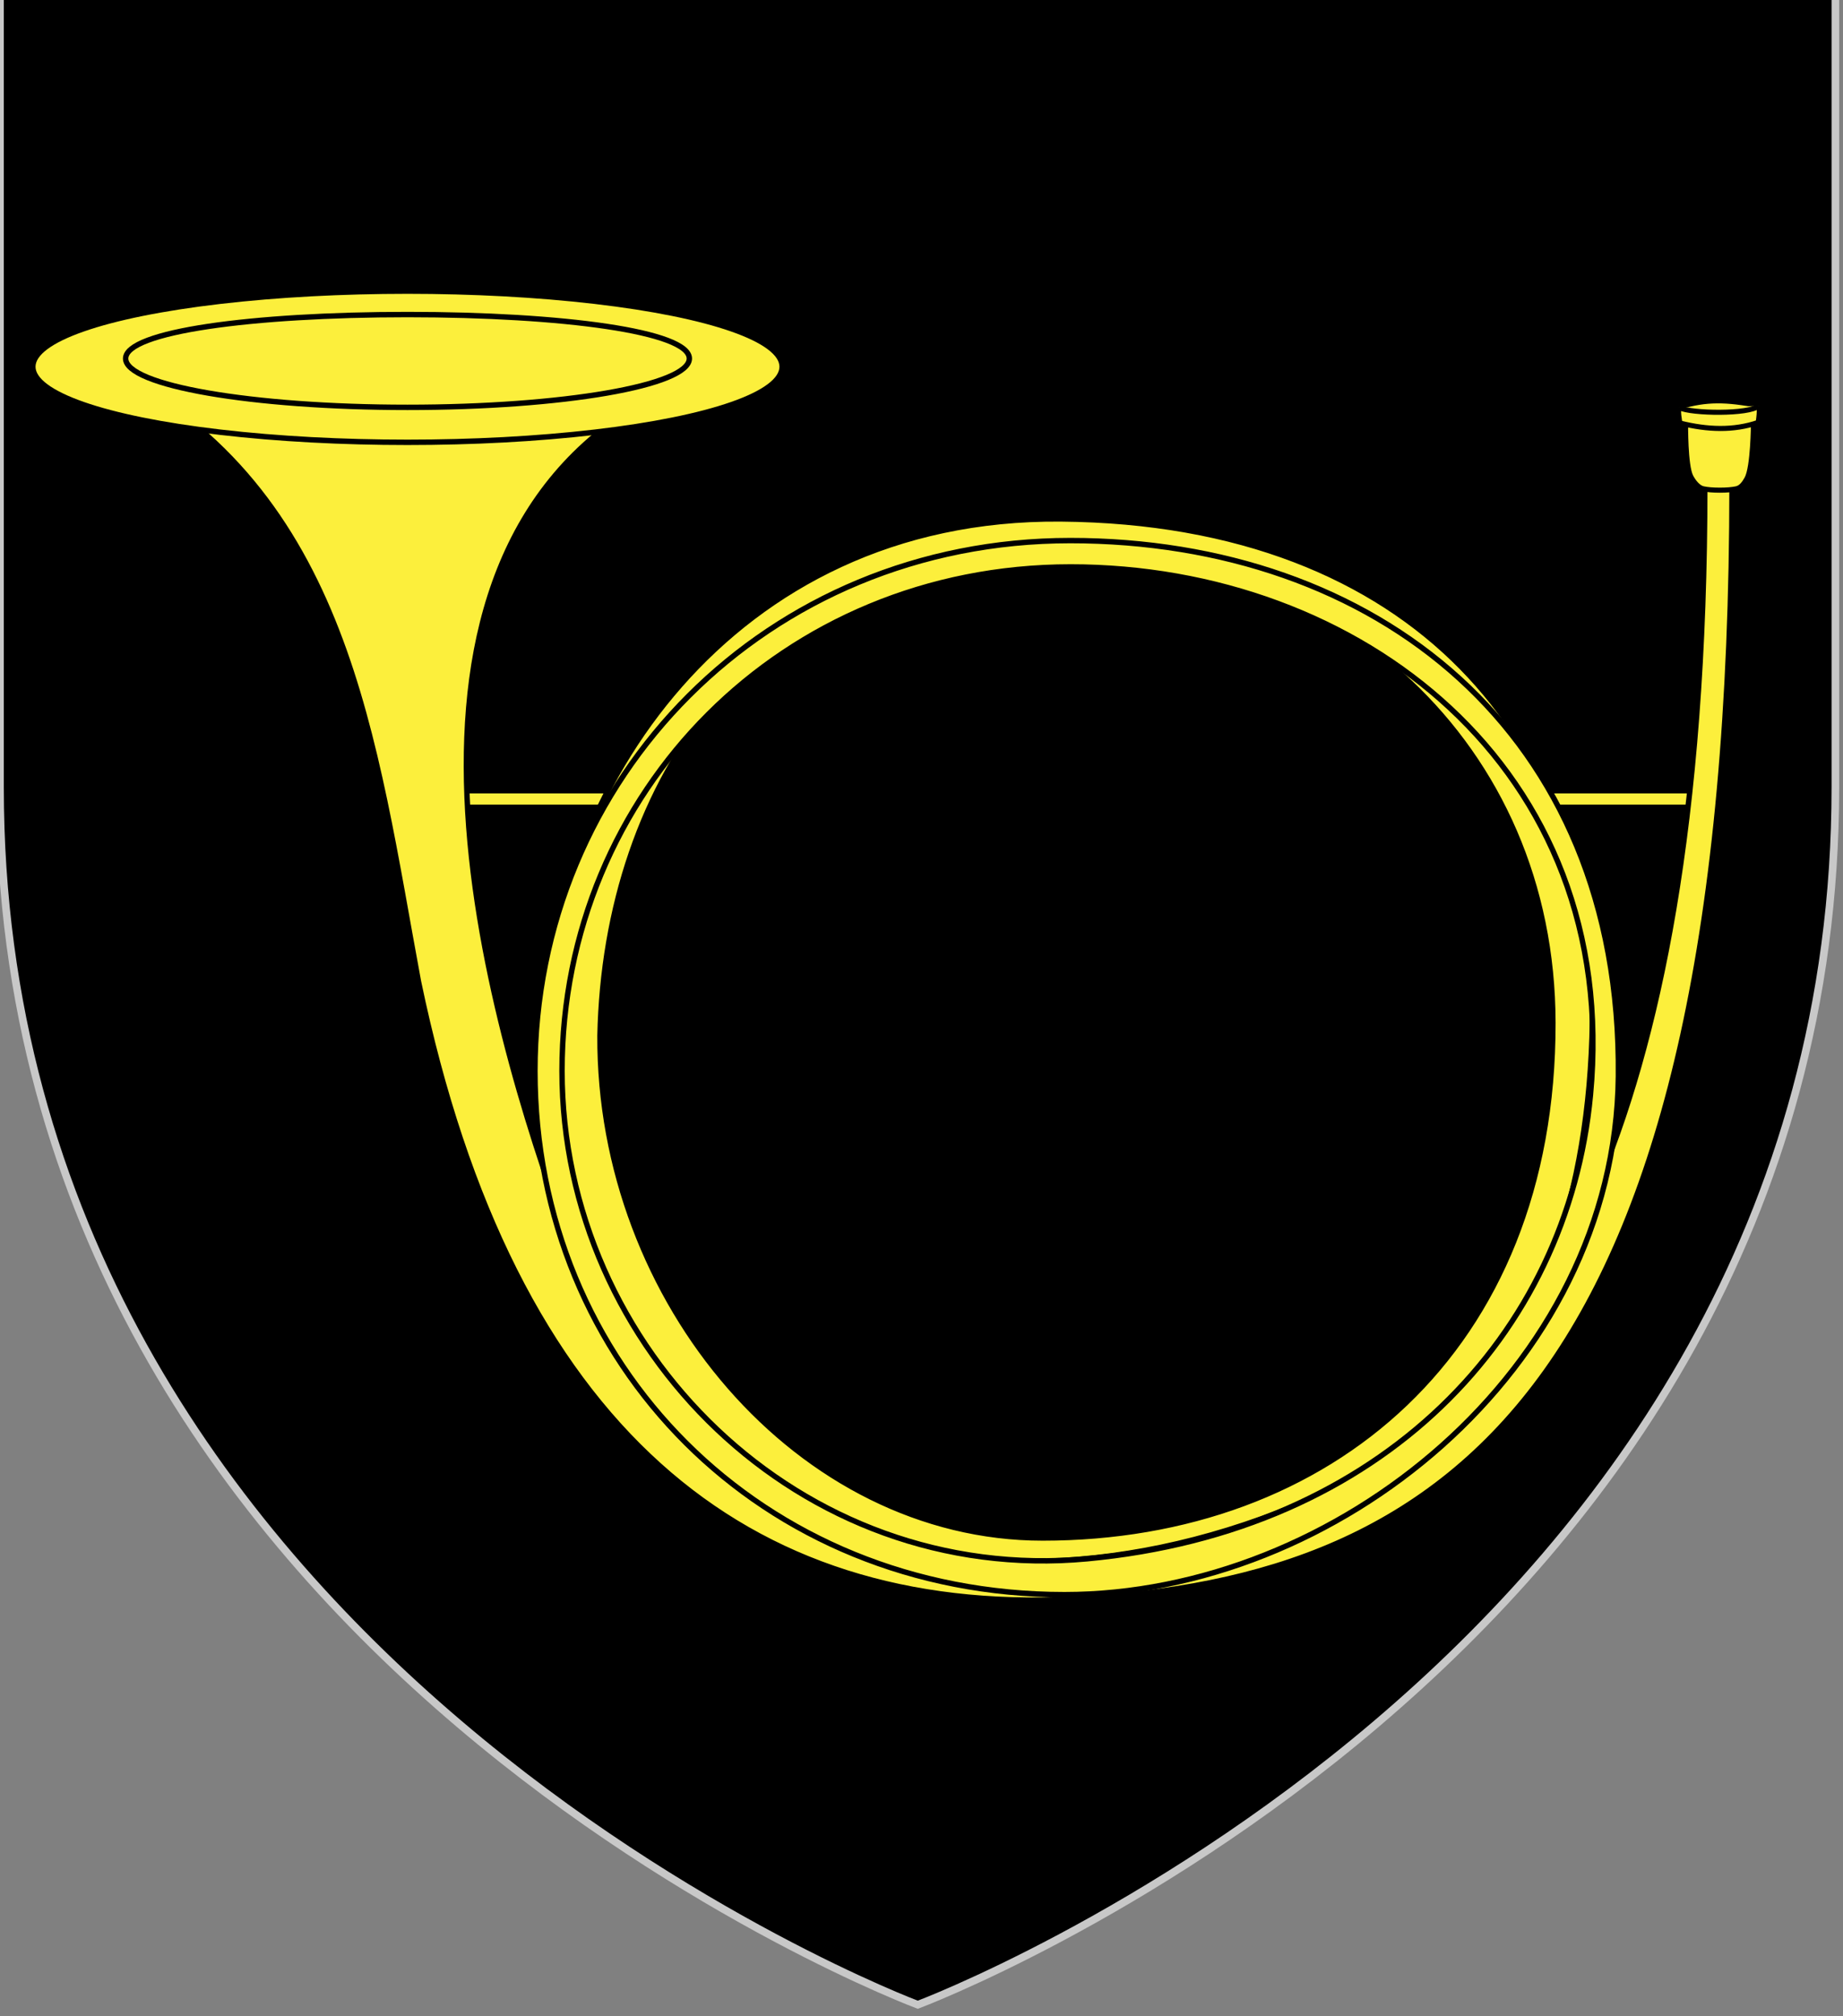
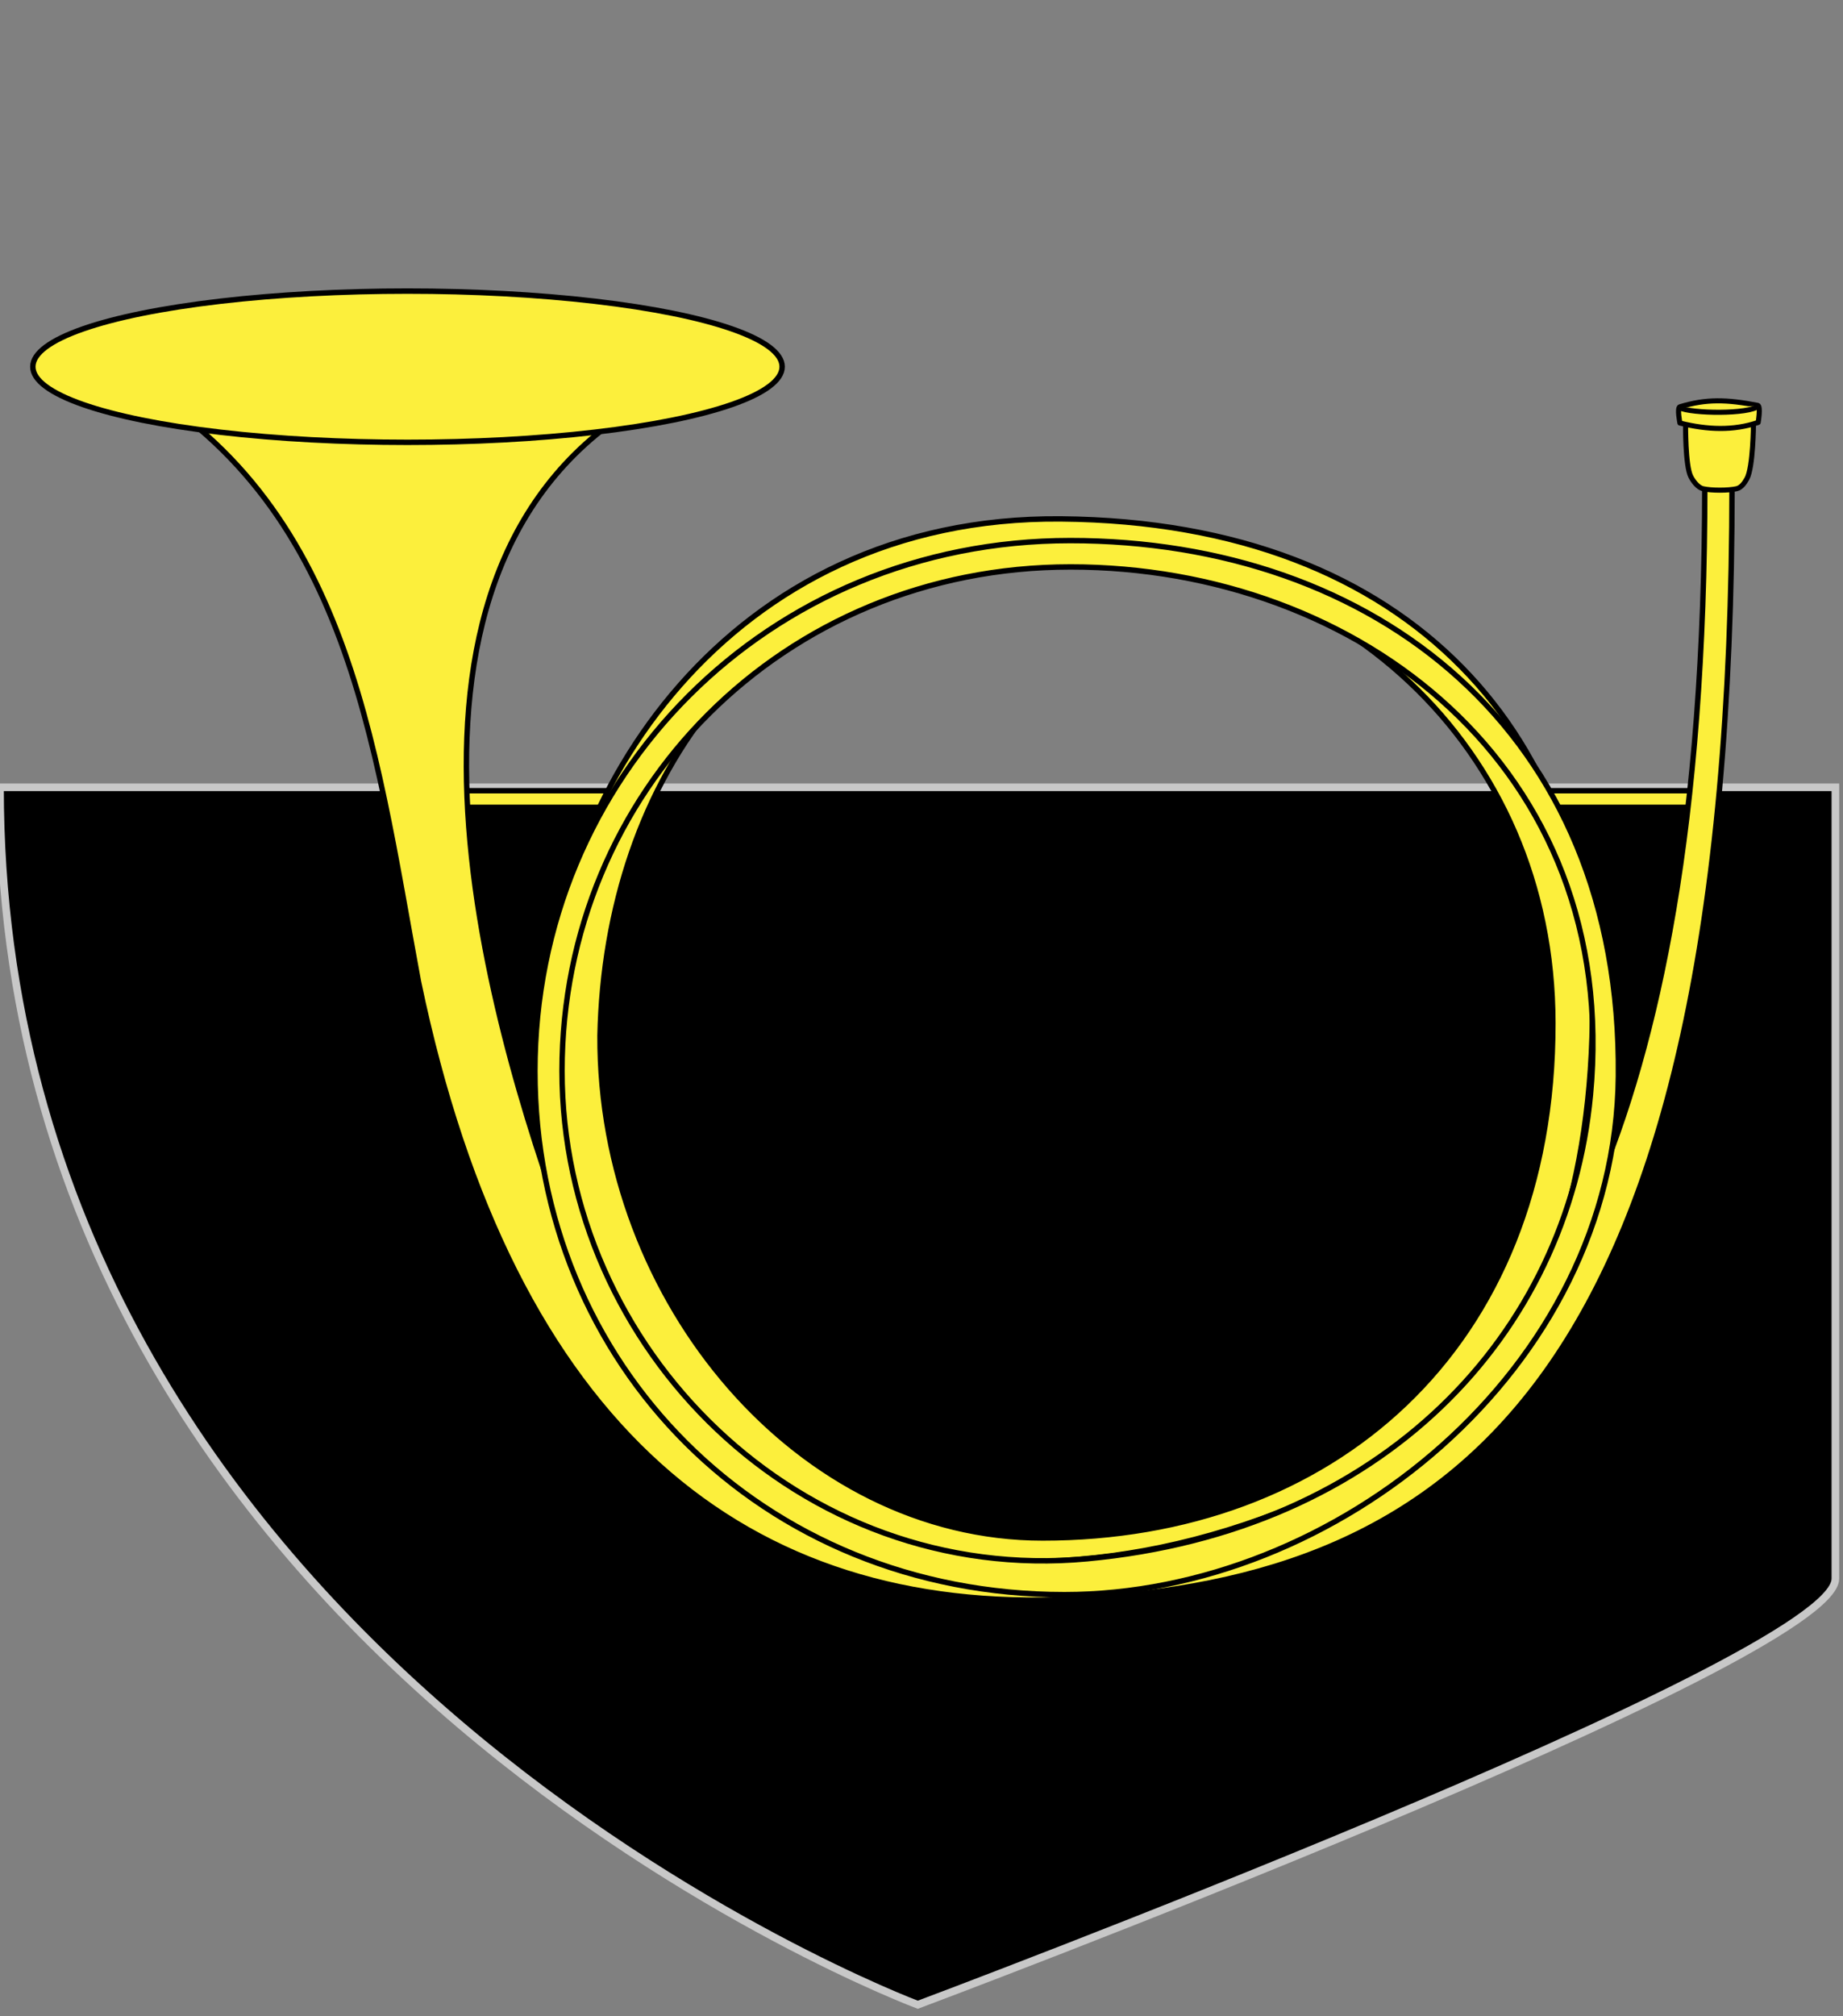
<svg xmlns="http://www.w3.org/2000/svg" version="1.1" id="Layer_1" x="0px" y="0px" width="181.417px" height="198.425px" viewBox="0 0 181.417 198.425" enable-background="new 0 0 181.417 198.425" xml:space="preserve">
  <rect x="0" y="0" width="181.417" height="198.425" fill="#808080" stroke="none" />
-   <path id="path1411_1_" stroke="#C8C8C8" stroke-width="0.75" d="M90.342,197.291c0,0-90.342-33.832-90.342-119.812  C0-8.502,0-0.4,0-0.4h180.667v77.877C180.673,163.458,90.342,197.291,90.342,197.291z" />
+   <path id="path1411_1_" stroke="#C8C8C8" stroke-width="0.75" d="M90.342,197.291c0,0-90.342-33.832-90.342-119.812  h180.667v77.877C180.673,163.458,90.342,197.291,90.342,197.291z" />
  <g id="Cor" transform="translate(-15.578,4.272)">
    <g id="g4876" transform="matrix(1.063,0,0,1.065,62.485,-93.763)">
      <rect x="97.173" y="157.097" fill="#FCEF3C" stroke="#000000" stroke-width="0.5" stroke-linejoin="round" width="17.507" height="1.536" />
      <rect x="-3.176" y="157.097" fill="#FCEF3C" stroke="#000000" stroke-width="0.5" stroke-linejoin="round" width="17.506" height="1.536" />
      <path id="path2869" fill="#FCEF3C" stroke="#000000" stroke-width="0.5" stroke-linejoin="round" d="M103.331,178.403    c0.388-25.668-16.286-46.143-49.22-46.424c-30.855-0.262-47.297,25.562-47.657,46.955c0.263,14.294,0.978,12.54,2.759,20.983    c0.525,2.491,12.215,29.048,44.525,28.851C84.736,228.579,102.846,210.669,103.331,178.403z M6.979,194.279    c-8.011-23.127-17.706-63.971,14.21-75.774c-26.969,0.874-32.221,0.656-55.163-0.393c22.065,11.408,24.394,34.063,28.597,56.62    c8.679,41.623,30.543,58.522,60.453,57.075c35.702-1.727,61.187-20.175,61.187-102.933h-2.524c0,62.3-17.095,81.535-30.229,90.627    C50.761,237.337,14.859,227.72,6.979,194.279z M99.673,178.552c0.036,30.284-20.716,47.595-47.249,47.595    c-22.471,0-41.111-21.771-40.99-46.431c0.493-23.367,14.448-44.851,42.783-44.851C79.473,134.865,99.642,152.848,99.673,178.552z" />
      <g id="Pavillon">
        <ellipse fill="#FCEF3C" stroke="#000000" stroke-width="0.5" stroke-linejoin="round" cx="-6.393" cy="117.916" rx="34.694" ry="6.987" />
-         <path fill="#FCEF3C" stroke="#000000" stroke-width="0.5" stroke-linejoin="round" d="M19.707,117.16     c0,2.491-11.685,4.511-26.1,4.511c-14.414,0-26.1-2.02-26.1-4.511s11.685-4.065,26.1-4.065     C8.022,113.095,19.707,114.669,19.707,117.16z" />
      </g>
      <path fill="#FCEF3C" stroke="#000000" stroke-width="0.5" stroke-linejoin="round" d="M54.976,133.982    c-28.035,0-49.567,21.854-49.567,49.017c0,27.164,20.994,48.385,49.03,48.385c25.092,0,51.021-20.738,51.299-47.902    C106.066,151.42,83.011,133.981,54.976,133.982z M56.539,228.069c-26.519,2.463-48.622-19.28-48.622-45.086    c0-25.805,20.455-46.566,47.09-46.566c26.632-0.001,51.014,18.488,48.143,48.812C101.049,207.437,83.89,225.53,56.539,228.069z" />
    </g>
    <g id="Embouchure" transform="translate(-69.968,-155.02)">
      <path id="path11817" fill="#FCEF3C" stroke="#000000" stroke-width="0.5" stroke-linejoin="round" d="M256.487,198.846    c0.468-0.109,0.78-0.565,1.021-0.999c0.612-1.106,0.643-5.379,0.643-5.379c-2.891,0.244-3.843,0.264-6.685,0    c0,0-0.041,4.097,0.514,5.179c0.243,0.476,0.701,1.081,1.204,1.199C253.991,199.033,255.681,199.032,256.487,198.846z" />
      <path id="path1917" fill="#FCEF3C" stroke="#000000" stroke-width="0.5" stroke-linejoin="round" d="M250.91,192.379    c0,0-0.305-1.506,0-1.598c2.597-0.787,4.586-0.728,7.654-0.141c0.327,0.062,0.048,1.681,0.048,1.681    C256.189,193.146,253.628,193.057,250.91,192.379z" />
      <path id="path1919" fill="#FCEF3C" stroke="#000000" stroke-width="0.5" stroke-linejoin="round" d="M250.842,190.864    c1.202,0.607,6.909,0.666,7.802-0.161" />
    </g>
  </g>
</svg>